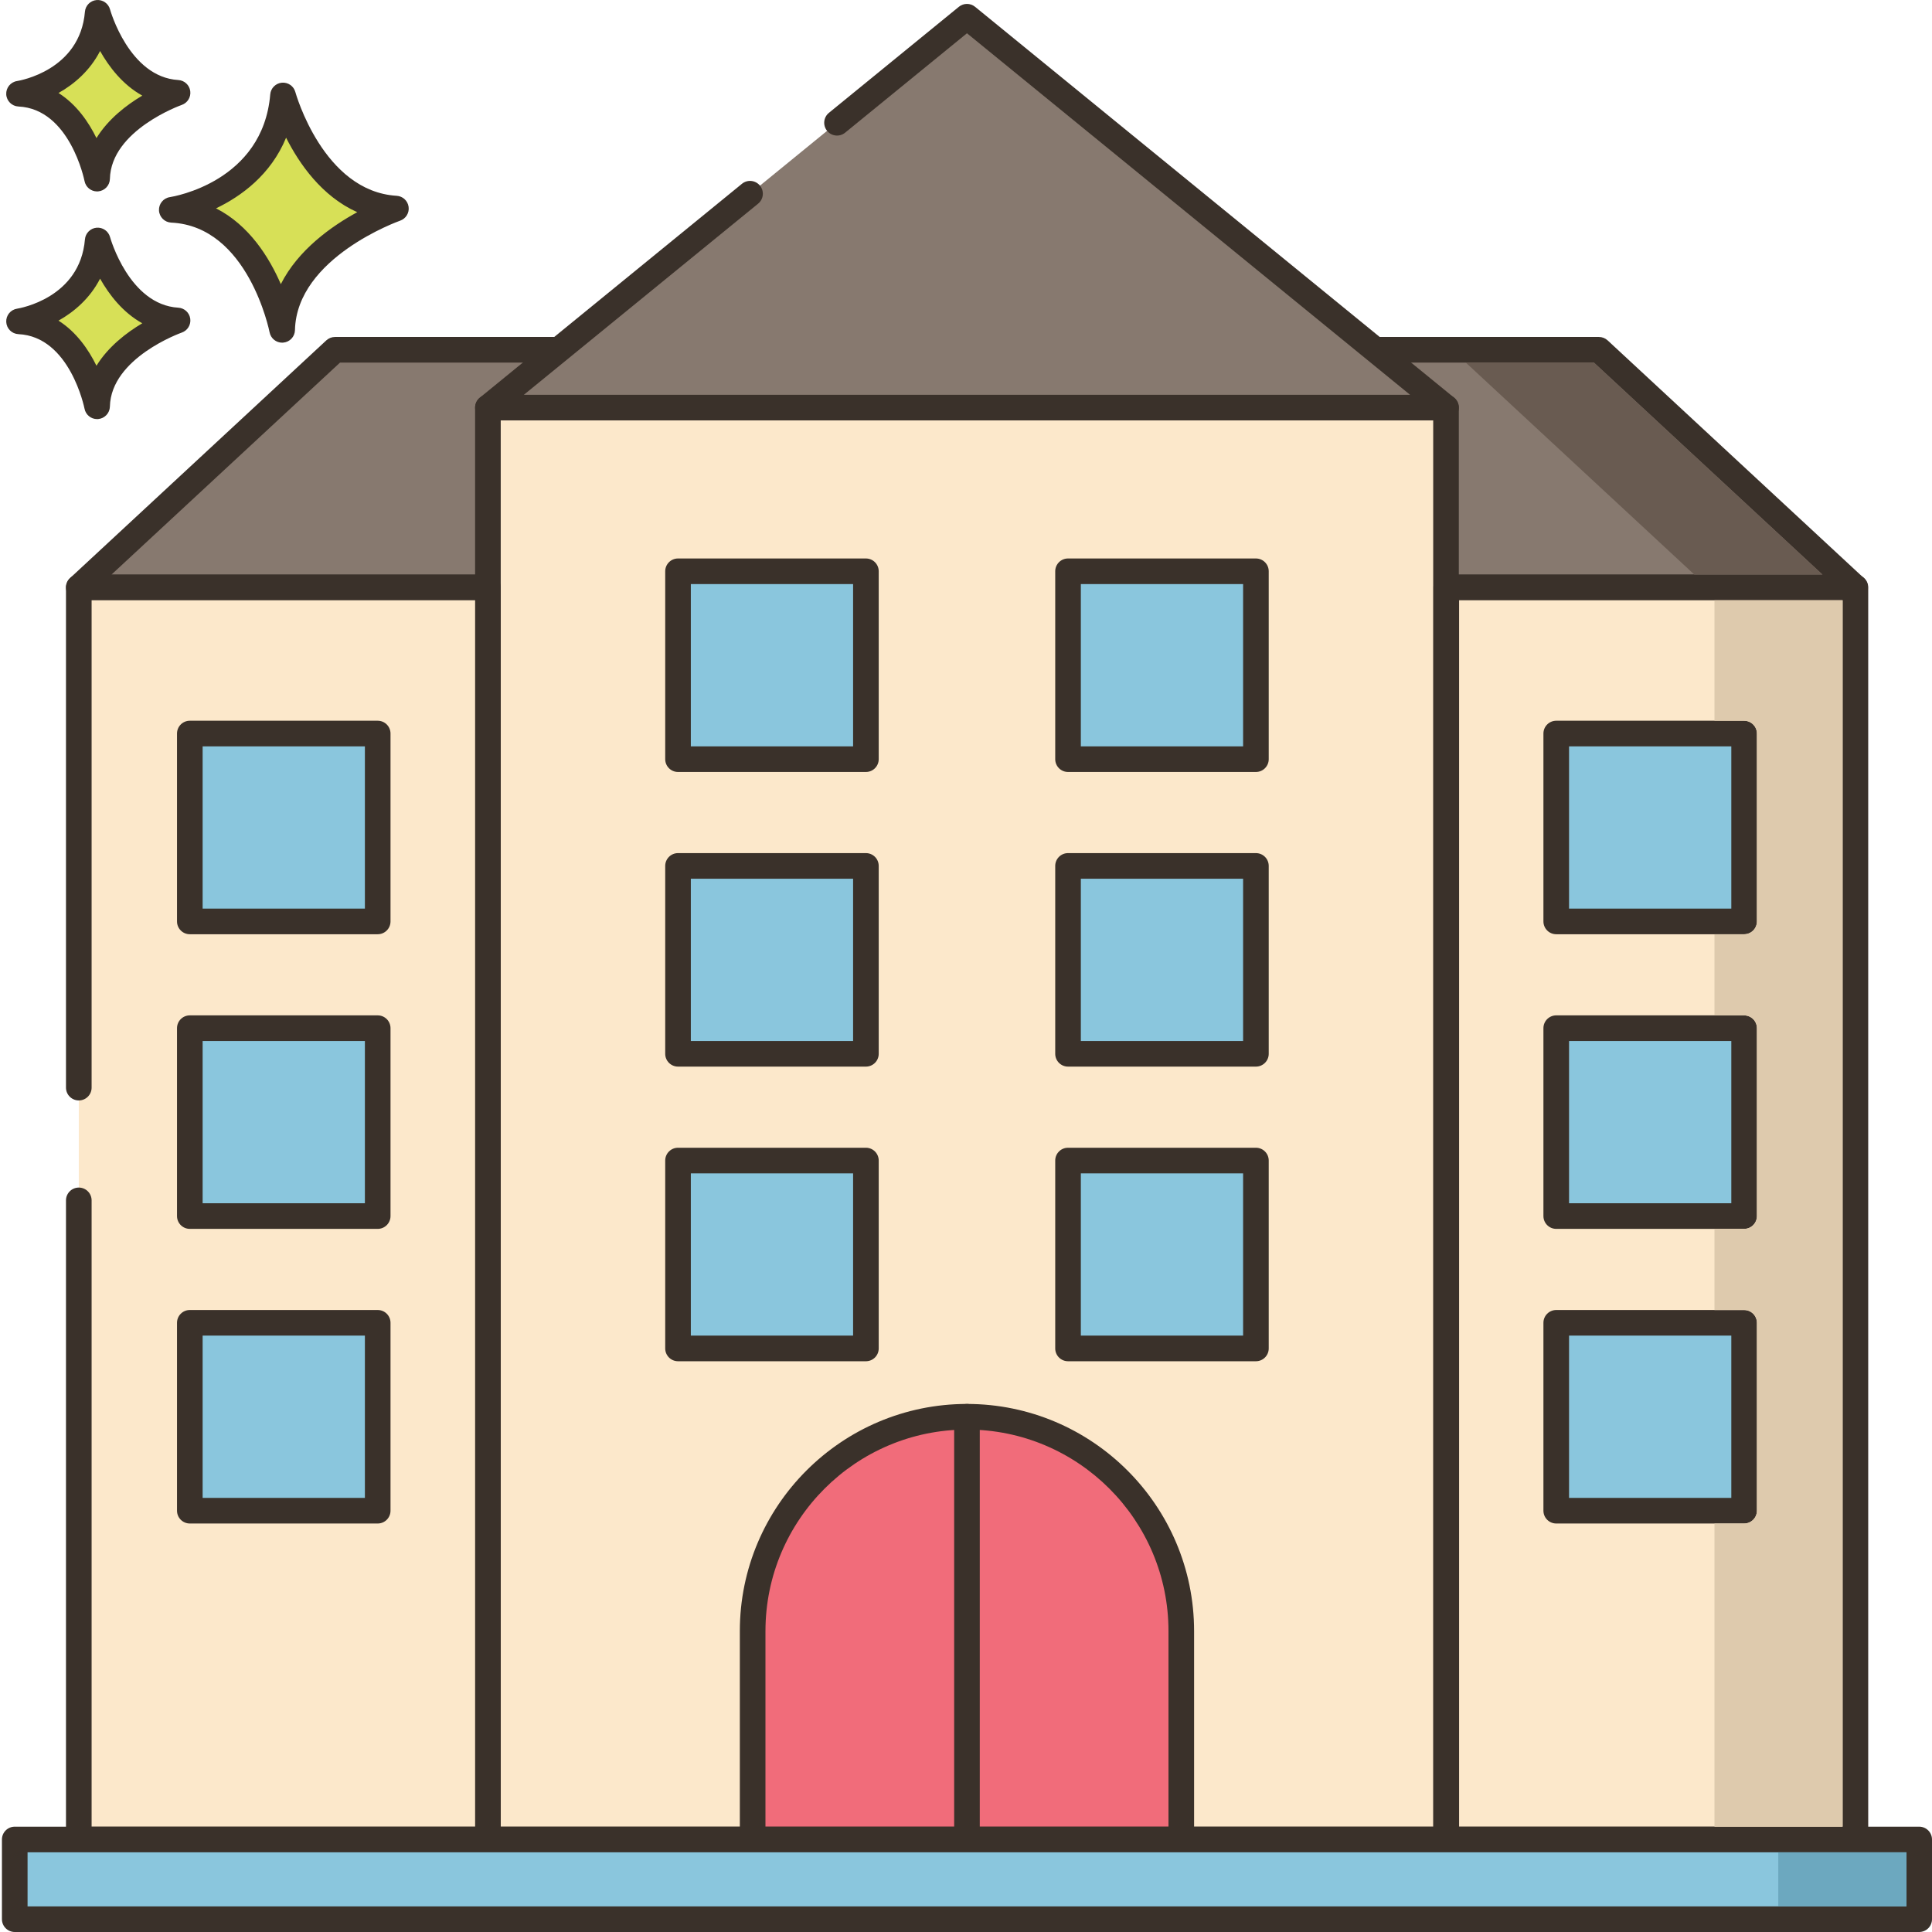
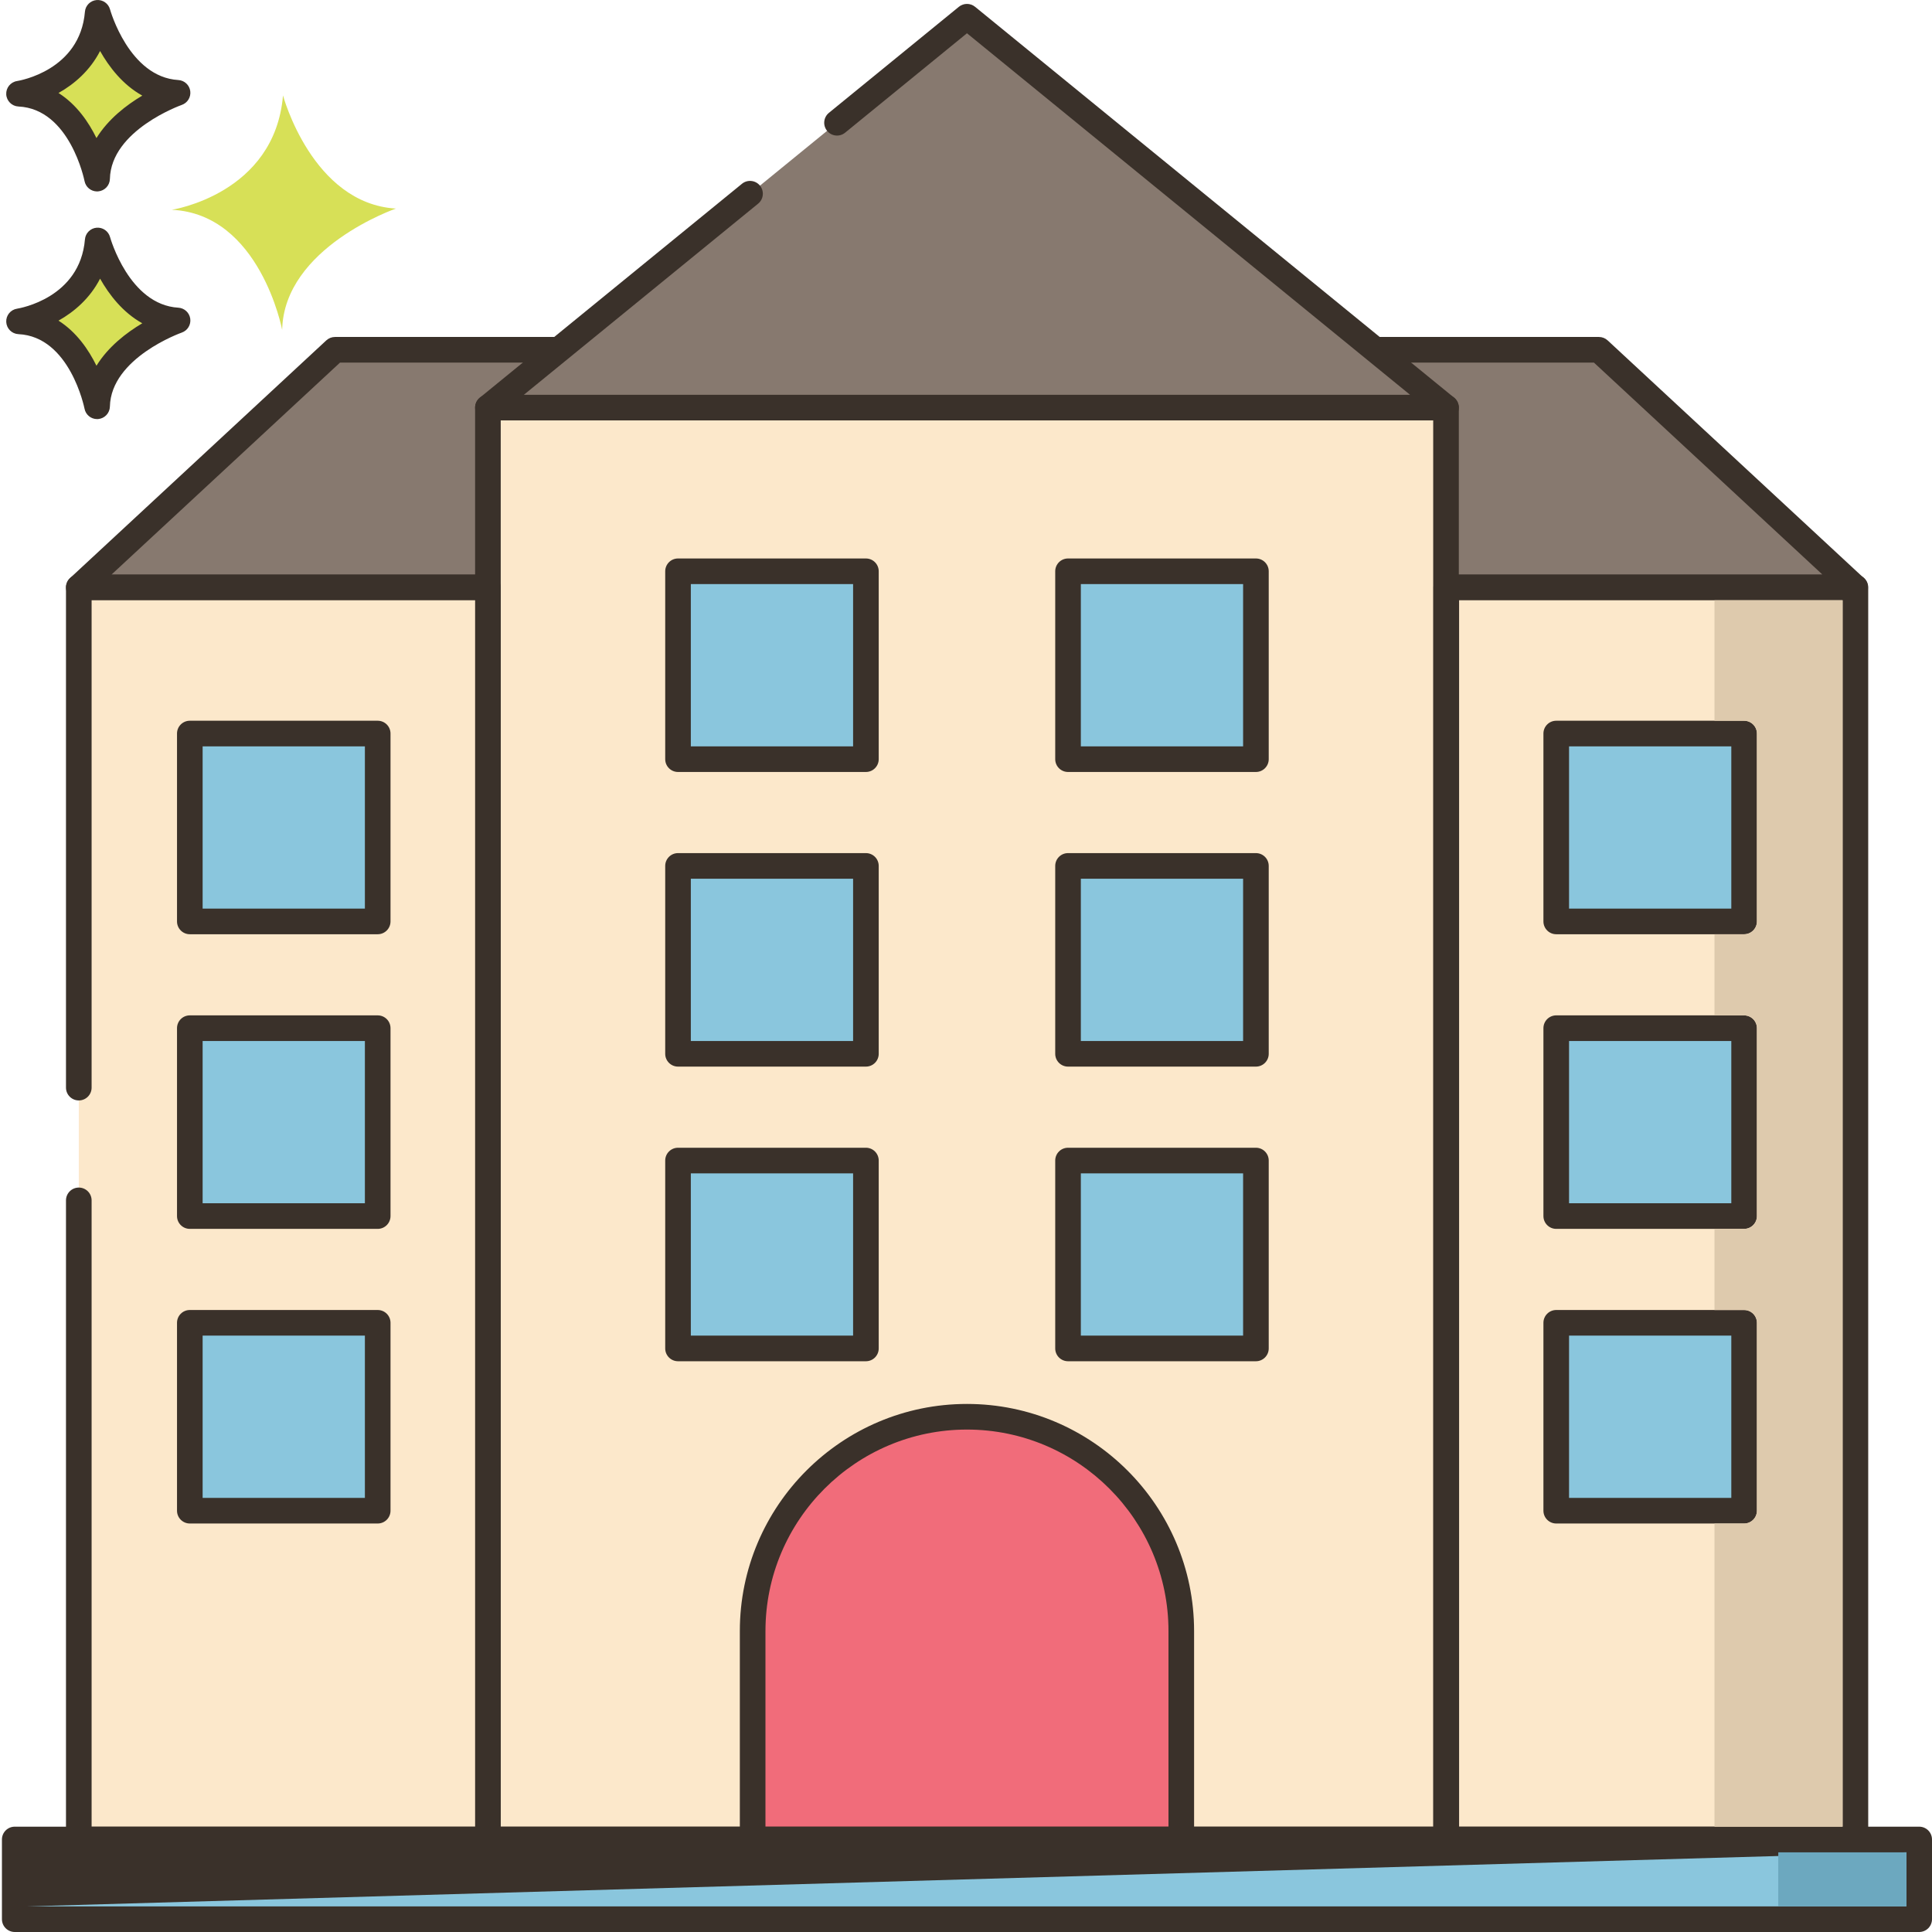
<svg xmlns="http://www.w3.org/2000/svg" height="452pt" viewBox="0 0 452 452.454" width="452pt">
  <path d="m66.051 22.355s6.812 25.316 26.441 26.492c0 0-26.199 9.051-26.641 28.402 0 0-5.16-27.141-25.852-28.117 0 0 24.102-3.652 26.051-26.777zm0 0" fill="#d7e057" />
-   <path d="m65.848 80.25c-1.426 0-2.668-1.012-2.941-2.434-.051-.246-4.992-24.836-23.047-25.684-1.539-.074-2.773-1.305-2.855-2.844-.078-1.543 1.023-2.891 2.547-3.121.883-.137 21.789-3.633 23.508-24.066.121-1.449 1.27-2.602 2.719-2.734 1.473-.121 2.785.797 3.164 2.203.066.234 6.52 23.254 23.73 24.285 1.426.086 2.594 1.168 2.789 2.582.199 1.418-.637 2.777-1.984 3.246-.242.086-24.238 8.621-24.629 25.637-.035 1.535-1.219 2.793-2.746 2.918-.086.008-.172.012-.254.012zm-15.48-31.457c7.754 3.938 12.461 11.492 15.172 17.75 4.055-8.043 11.883-13.574 17.898-16.852-8.266-3.688-13.566-11.305-16.664-17.445-3.59 8.719-10.547 13.734-16.406 16.547zm0 0" fill="#3a312a" />
  <path d="m22.652 56.316s4.82 17.906 18.703 18.738c0 0-18.531 6.402-18.844 20.09 0 0-3.648-19.199-18.285-19.891 0 .004 17.047-2.582 18.426-18.938zm0 0" fill="#d7e057" />
  <path d="m22.508 98.145c-1.426 0-2.672-1.012-2.941-2.438-.035-.164-3.41-16.883-15.48-17.453-1.539-.074-2.773-1.301-2.852-2.844-.082-1.539 1.02-2.887 2.543-3.121.594-.094 14.73-2.484 15.887-16.227.121-1.449 1.27-2.605 2.719-2.734 1.453-.129 2.785.801 3.164 2.203.043.16 4.453 15.84 15.988 16.527 1.43.086 2.598 1.168 2.793 2.586s-.641 2.777-1.992 3.246c-.164.055-16.566 5.906-16.828 17.324-.035 1.531-1.223 2.793-2.75 2.922-.082.008-.168.008-.25.008zm-9.035-23.055c4.211 2.668 7.043 6.789 8.891 10.562 2.754-4.465 7.031-7.746 10.73-9.945-4.574-2.539-7.766-6.703-9.883-10.449-2.348 4.574-6.027 7.75-9.738 9.832zm0 0" fill="#3a312a" />
  <path d="m22.652 3s4.82 17.91 18.703 18.742c0 0-18.531 6.402-18.844 20.09 0 0-3.648-19.199-18.285-19.887 0-.004 17.047-2.586 18.426-18.945zm0 0" fill="#d7e057" />
  <path d="m22.508 44.832c-1.426 0-2.672-1.016-2.941-2.441-.035-.164-3.41-16.883-15.48-17.449-1.539-.074-2.773-1.305-2.855-2.844-.078-1.543 1.023-2.891 2.547-3.121.59-.094 14.727-2.488 15.883-16.23.121-1.449 1.27-2.605 2.723-2.734 1.453-.129 2.781.801 3.16 2.203.043.156 4.457 15.84 15.988 16.527 1.43.086 2.602 1.168 2.793 2.586.195 1.418-.641 2.777-1.992 3.246-.16.055-16.562 5.902-16.824 17.324-.035 1.535-1.223 2.793-2.754 2.922-.078.008-.164.012-.246.012zm-9.035-23.055c4.211 2.664 7.043 6.789 8.891 10.559 2.754-4.465 7.031-7.746 10.73-9.945-4.574-2.535-7.766-6.699-9.883-10.445-2.348 4.57-6.027 7.75-9.738 9.832zm0 0" fill="#3a312a" />
  <path d="m78.227 81.914h296l60 55.656h-416zm0 0" fill="#87796f" />
  <path d="m434.227 140.57h-416c-1.234 0-2.34-.758-2.793-1.906-.449-1.145-.152-2.453.754-3.293l60-55.656c.555-.512 1.285-.801 2.039-.801h296c.758 0 1.484.289 2.039.801l60 55.656c.906.836 1.207 2.145.754 3.293-.449 1.148-1.559 1.906-2.793 1.906zm-408.355-6h400.711l-53.531-49.656h-293.648zm0 0" fill="#3a312a" />
  <path d="m114.039 95.453h224.375v335.336h-224.375zm0 0" fill="#fce8cb" />
  <path d="m338.414 433.789h-224.375c-1.656 0-3-1.344-3-3v-335.336c0-1.656 1.344-3 3-3h224.375c1.66 0 3 1.344 3 3v335.336c0 1.656-1.344 3-3 3zm-221.375-6h218.375v-329.336h-218.375zm0 0" fill="#3a312a" />
  <path d="m175.426 45.367-61.387 50.086h224.375l-112.188-91.539-30.434 24.832zm0 0" fill="#87796f" />
  <path d="m338.414 98.453h-224.375c-1.27 0-2.398-.797-2.828-1.992-.426-1.195-.051-2.531.934-3.332l61.383-50.086c1.281-1.051 3.172-.855 4.219.426 1.047 1.285.855 3.176-.426 4.223l-54.863 44.762h207.535l-103.766-84.664-28.535 23.281c-1.285 1.051-3.176.859-4.219-.426-1.051-1.285-.859-3.176.426-4.223l30.434-24.832c1.102-.898 2.688-.898 3.789 0l112.191 91.543c.98.801 1.355 2.137.93 3.332-.426 1.195-1.559 1.988-2.828 1.988zm0 0" fill="#3a312a" />
  <path d="m276.418 430.789h-100.383v-48.812c0-27.719 22.473-50.188 50.191-50.188s50.191 22.469 50.191 50.188zm0 0" fill="#f16c7a" />
  <path d="m276.418 433.789h-100.383c-1.656 0-3-1.344-3-3v-48.812c0-29.328 23.863-53.188 53.191-53.188 29.332 0 53.191 23.859 53.191 53.188v48.812c0 1.656-1.344 3-3 3zm-97.383-6h94.383v-45.812c0-26.02-21.172-47.188-47.191-47.188-26.02 0-47.191 21.168-47.191 47.188zm0 0" fill="#3a312a" />
-   <path d="m226.227 433.789c-1.656 0-3-1.344-3-3v-99c0-1.66 1.344-3 3-3 1.66 0 3 1.34 3 3v99c0 1.656-1.34 3-3 3zm0 0" fill="#3a312a" />
  <path d="m18.227 281.121v149.668h95.812v-293.219h-95.812zm0 0" fill="#fce8cb" />
  <path d="m114.039 433.789h-95.812c-1.656 0-3-1.344-3-3v-149.672c0-1.656 1.344-3 3-3 1.66 0 3 1.344 3 3v146.672h89.812v-287.219h-89.812v114.141c0 1.66-1.34 3-3 3-1.656 0-3-1.34-3-3v-117.141c0-1.66 1.344-3 3-3h95.812c1.656 0 3 1.34 3 3v293.219c0 1.656-1.344 3-3 3zm0 0" fill="#3a312a" />
  <path d="m434.289 430.789h-95.812v-293.219h95.812zm0 0" fill="#fce8cb" />
  <path d="m434.289 433.789h-95.812c-1.656 0-3-1.344-3-3v-293.219c0-1.66 1.344-3 3-3h95.812c1.656 0 3 1.34 3 3v293.219c0 1.656-1.344 3-3 3zm-92.812-6h89.812v-287.219h-89.812zm0 0" fill="#3a312a" />
  <path d="m158.562 133.789h44v44h-44zm0 0" fill="#8ac6dd" />
  <path d="m202.559 180.789h-44c-1.656 0-3-1.344-3-3v-44c0-1.66 1.344-3 3-3h44c1.66 0 3 1.34 3 3v44c0 1.656-1.34 3-3 3zm-41-6h38v-38h-38zm0 0" fill="#3a312a" />
  <path d="m249.895 133.789h44v44h-44zm0 0" fill="#8ac6dd" />
  <path d="m293.895 180.789h-44c-1.66 0-3-1.344-3-3v-44c0-1.66 1.34-3 3-3h44c1.656 0 3 1.34 3 3v44c0 1.656-1.344 3-3 3zm-41-6h38v-38h-38zm0 0" fill="#3a312a" />
  <path d="m158.562 202.789h44v44h-44zm0 0" fill="#8ac6dd" />
  <path d="m202.559 249.789h-44c-1.656 0-3-1.344-3-3v-44c0-1.66 1.344-3 3-3h44c1.66 0 3 1.34 3 3v44c0 1.656-1.34 3-3 3zm-41-6h38v-38h-38zm0 0" fill="#3a312a" />
  <path d="m249.895 202.789h44v44h-44zm0 0" fill="#8ac6dd" />
  <path d="m293.895 249.789h-44c-1.66 0-3-1.344-3-3v-44c0-1.66 1.34-3 3-3h44c1.656 0 3 1.34 3 3v44c0 1.656-1.344 3-3 3zm-41-6h38v-38h-38zm0 0" fill="#3a312a" />
  <path d="m158.562 271.789h44v44h-44zm0 0" fill="#8ac6dd" />
  <path d="m202.559 318.789h-44c-1.656 0-3-1.344-3-3v-44c0-1.66 1.344-3 3-3h44c1.66 0 3 1.34 3 3v44c0 1.656-1.34 3-3 3zm-41-6h38v-38h-38zm0 0" fill="#3a312a" />
  <path d="m44.227 171.789h44v44h-44zm0 0" fill="#8ac6dd" />
  <path d="m88.227 218.789h-44c-1.656 0-3-1.344-3-3v-44c0-1.66 1.344-3 3-3h44c1.66 0 3 1.34 3 3v44c0 1.656-1.34 3-3 3zm-41-6h38v-38h-38zm0 0" fill="#3a312a" />
  <path d="m44.227 240.789h44v44h-44zm0 0" fill="#8ac6dd" />
  <path d="m88.227 287.789h-44c-1.656 0-3-1.344-3-3v-44c0-1.66 1.344-3 3-3h44c1.66 0 3 1.34 3 3v44c0 1.656-1.34 3-3 3zm-41-6h38v-38h-38zm0 0" fill="#3a312a" />
  <path d="m44.227 309.789h44v44h-44zm0 0" fill="#8ac6dd" />
  <path d="m88.227 356.789h-44c-1.656 0-3-1.344-3-3v-44c0-1.66 1.344-3 3-3h44c1.66 0 3 1.34 3 3v44c0 1.656-1.34 3-3 3zm-41-6h38v-38h-38zm0 0" fill="#3a312a" />
  <path d="m364.227 171.789h44v44h-44zm0 0" fill="#8ac6dd" />
  <path d="m408.227 218.789h-44c-1.656 0-3-1.344-3-3v-44c0-1.66 1.344-3 3-3h44c1.66 0 3 1.34 3 3v44c0 1.656-1.34 3-3 3zm-41-6h38v-38h-38zm0 0" fill="#3a312a" />
  <path d="m364.227 240.789h44v44h-44zm0 0" fill="#8ac6dd" />
  <path d="m408.227 287.789h-44c-1.656 0-3-1.344-3-3v-44c0-1.66 1.344-3 3-3h44c1.66 0 3 1.34 3 3v44c0 1.656-1.34 3-3 3zm-41-6h38v-38h-38zm0 0" fill="#3a312a" />
  <path d="m364.227 309.789h44v44h-44zm0 0" fill="#8ac6dd" />
  <path d="m408.227 356.789h-44c-1.656 0-3-1.344-3-3v-44c0-1.66 1.344-3 3-3h44c1.66 0 3 1.34 3 3v44c0 1.656-1.34 3-3 3zm-41-6h38v-38h-38zm0 0" fill="#3a312a" />
  <path d="m249.895 271.789h44v44h-44zm0 0" fill="#8ac6dd" />
  <path d="m293.895 318.789h-44c-1.66 0-3-1.344-3-3v-44c0-1.66 1.34-3 3-3h44c1.656 0 3 1.34 3 3v44c0 1.656-1.344 3-3 3zm-41-6h38v-38h-38zm0 0" fill="#3a312a" />
  <path d="m3.227 430.789h446v18.664h-446zm0 0" fill="#8ac6dd" />
-   <path d="m449.227 452.453h-446c-1.656 0-3-1.34-3-3v-18.664c0-1.66 1.344-3 3-3h446c1.66 0 3 1.34 3 3v18.664c0 1.66-1.34 3-3 3zm-443-6h440v-12.664h-440zm0 0" fill="#3a312a" />
-   <path d="m426.586 134.574h-30l-53.539-49.66h30zm0 0" fill="#695b51" />
+   <path d="m449.227 452.453h-446c-1.656 0-3-1.34-3-3v-18.664c0-1.66 1.344-3 3-3h446c1.66 0 3 1.34 3 3v18.664c0 1.66-1.34 3-3 3zm-443-6h440v-12.664zm0 0" fill="#3a312a" />
  <path d="m401.285 140.574v28.223h6.941c1.66 0 3 1.34 3 3v44c0 1.66-1.34 3-3 3h-6.941v19h6.941c1.66 0 3 1.34 3 3v44c0 1.66-1.34 3-3 3h-6.941v19h6.941c1.66 0 3 1.34 3 3v44c0 1.66-1.34 3-3 3h-6.941v71h30v-287.223zm0 0" fill="#decaad" />
  <path d="m416.227 433.797h30v12.66h-30zm0 0" fill="#6ca8bf" />
</svg>